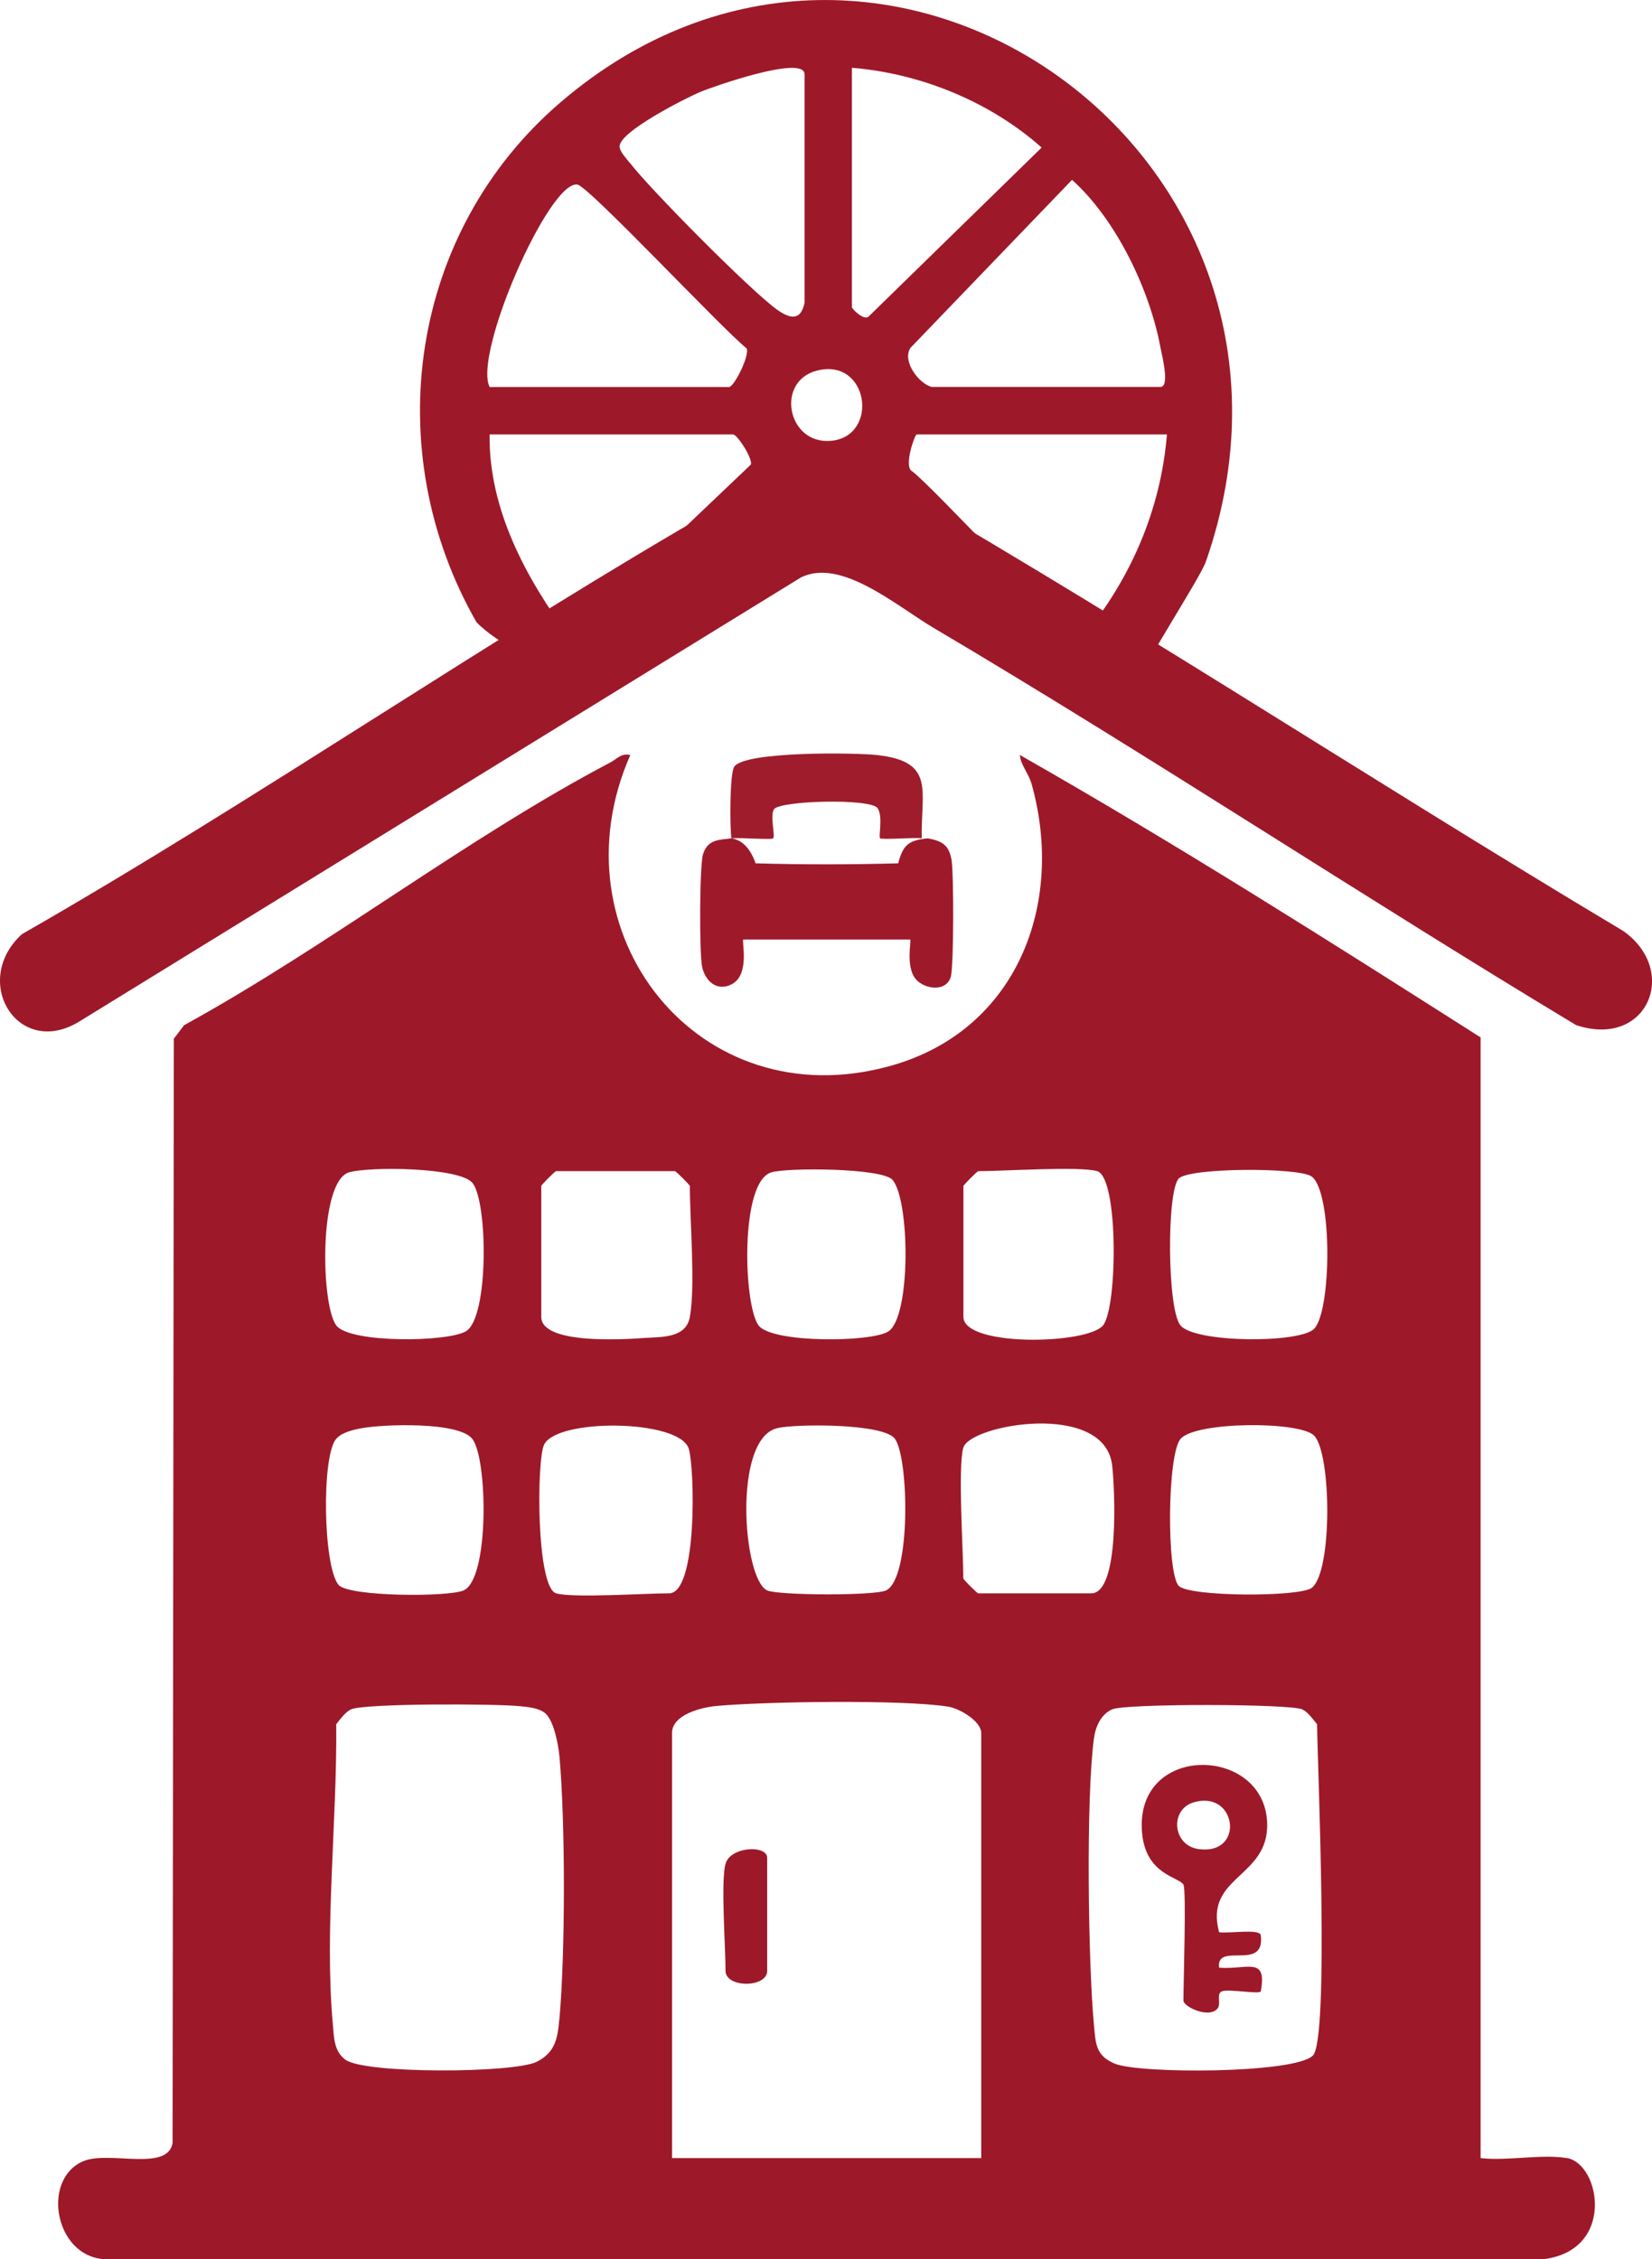
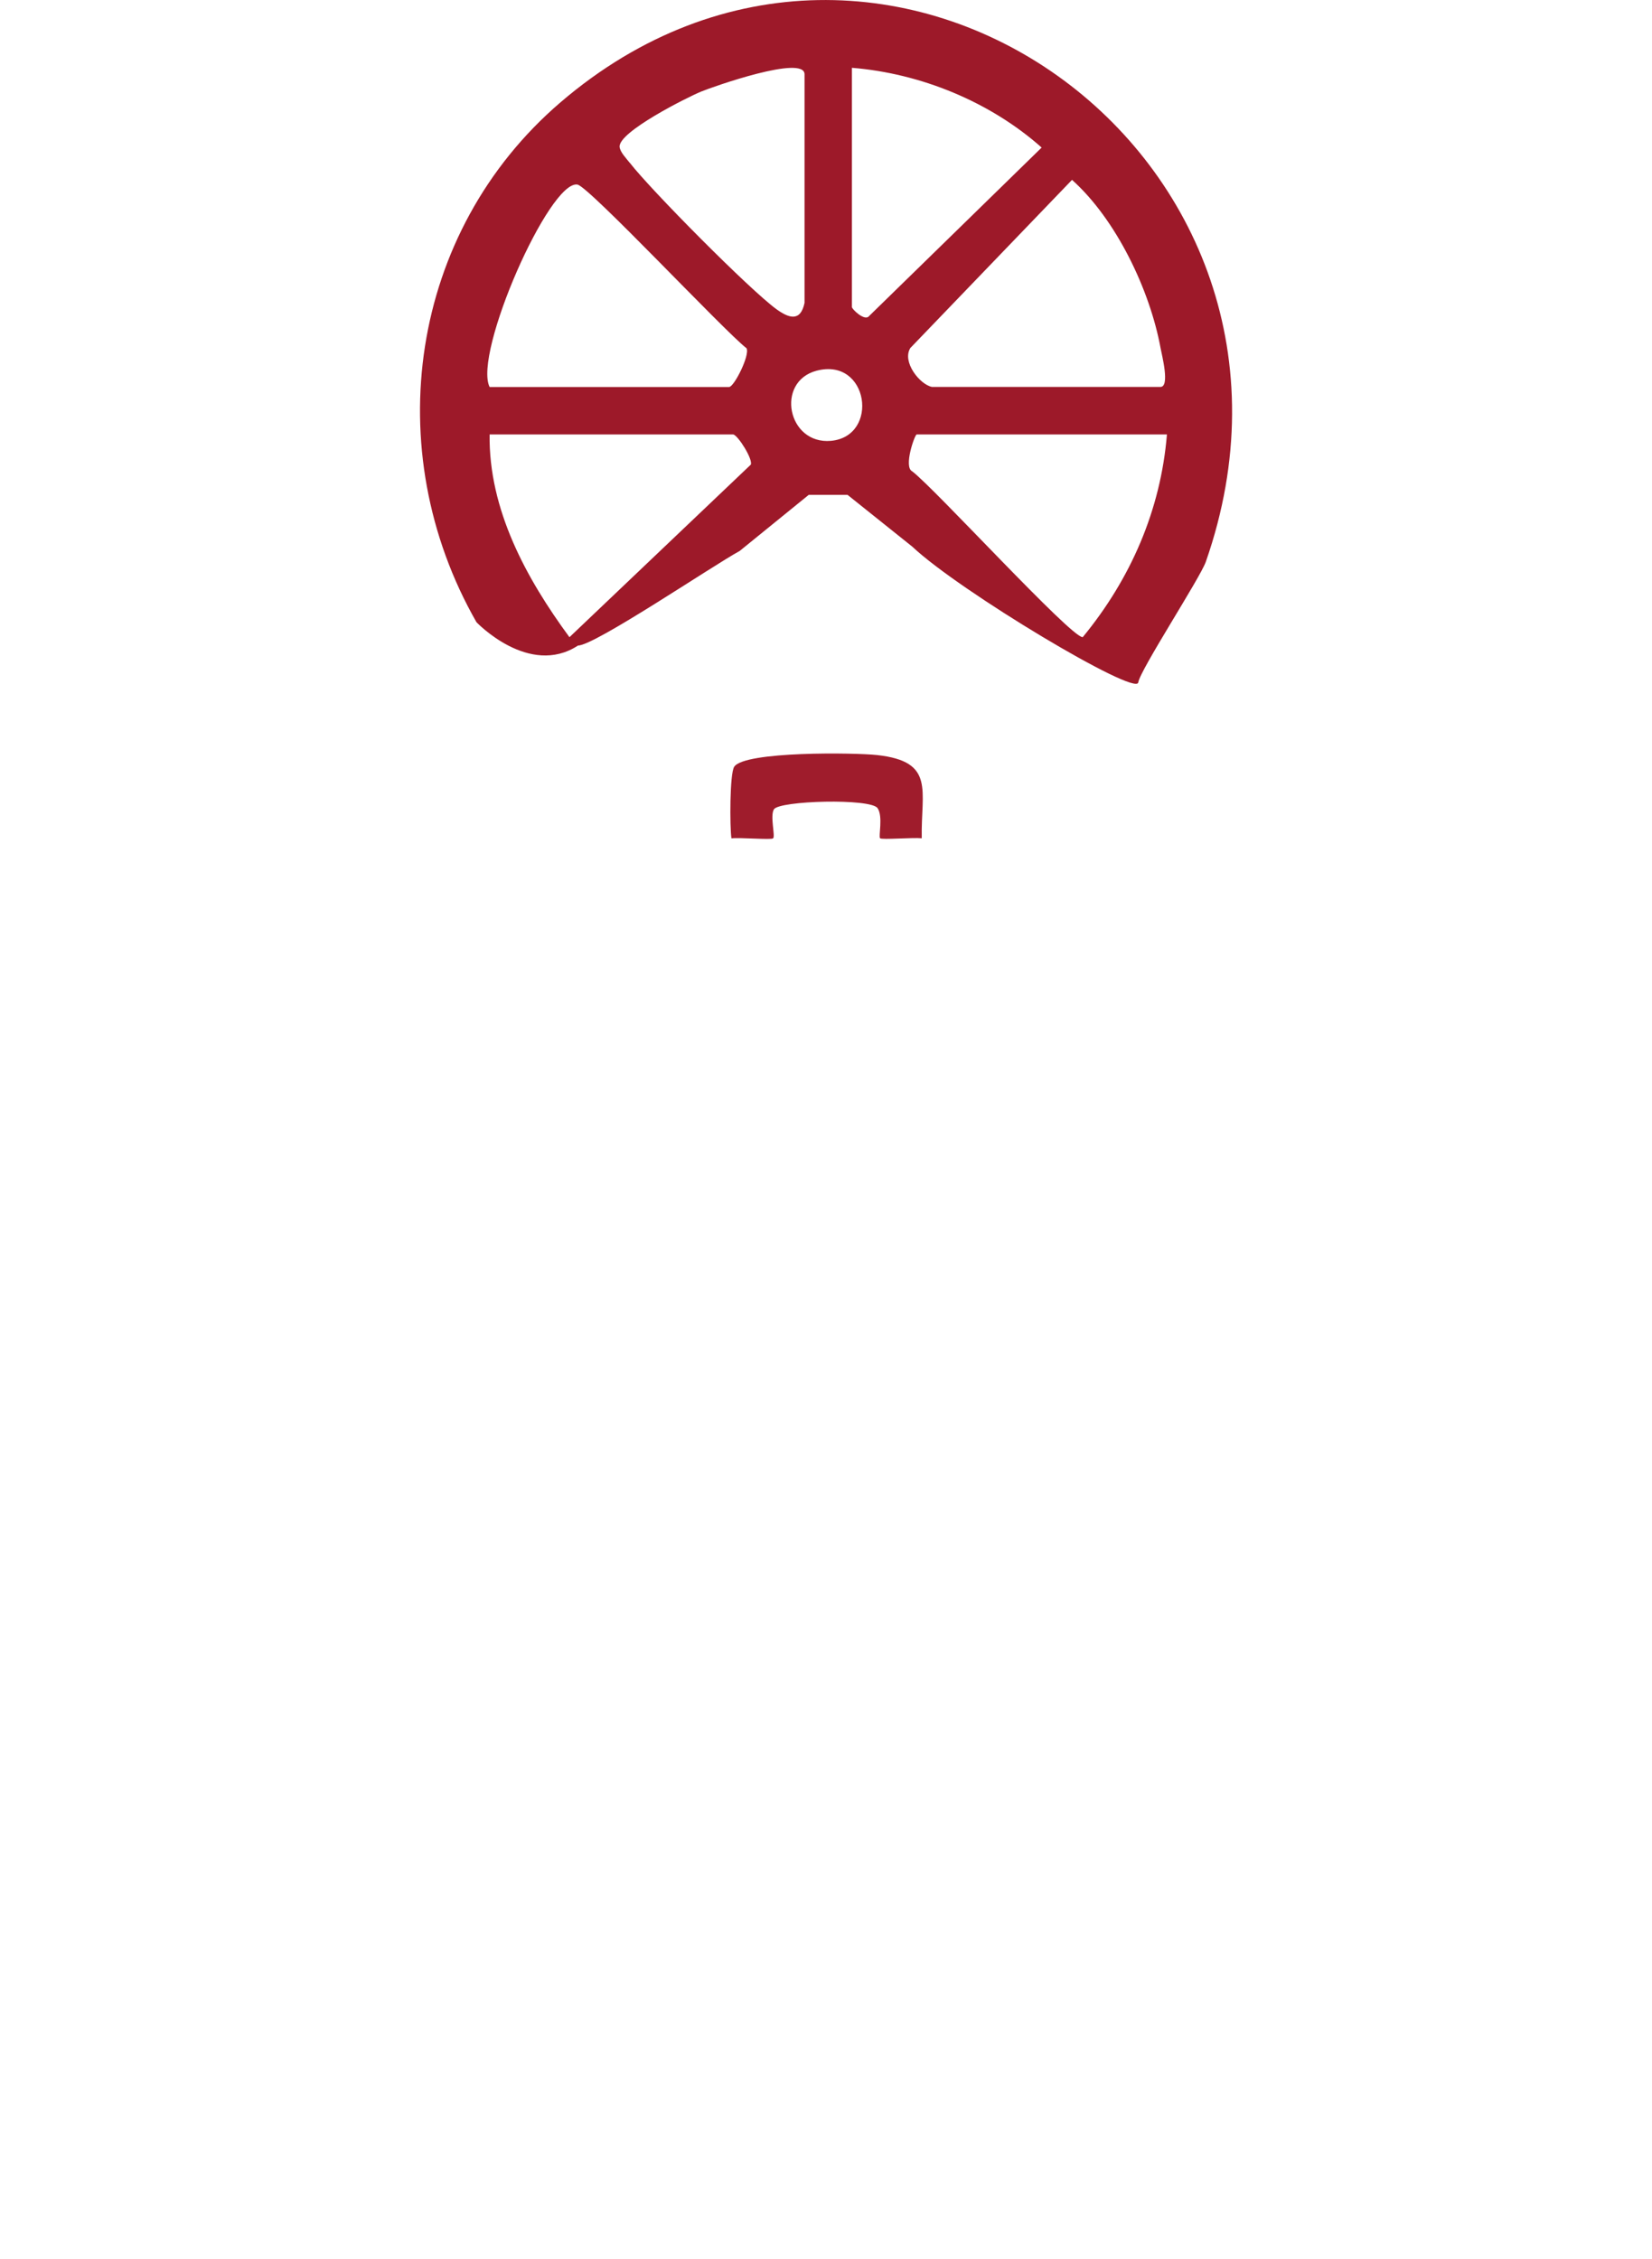
<svg xmlns="http://www.w3.org/2000/svg" viewBox="0 0 196.34 268.55">
-   <path d="m97.37 53.83c.81-.13 1.54-.16 2.31.16 31.58 17.89 62.01 38.01 93.21 56.65 6.75 4.72 2.92 14.03-5.57 11.21-25.64-15.44-50.66-32.01-76.42-47.25-4.34-2.57-10.97-8.35-15.73-5.95l-85.74 52.77c-7.29 4.46-12.94-4.76-6.84-10.37 28.36-16.26 55.36-35.03 83.7-51.28 2.69-1.54 8.4-5.51 11.08-5.94z" fill="#9d1929" />
-   <path d="m86.94 99.64c1.3.23 2.25 1.22 2.86 2.98 5.64.16 11.29.15 16.95 0 .57-2.17 1.21-2.75 3.52-2.97 1.62.31 2.47.71 2.81 2.49.29 1.51.29 12.85-.09 14.01-.54 1.65-2.67 1.48-3.85.53-1.71-1.39-.73-5.01-.99-5.01h-19.79c-.29 0 .87 4.16-1.41 5.33-1.77.91-3.19-.43-3.52-2.17-.31-1.65-.3-11.86.12-13.27.54-1.8 1.92-1.73 3.39-1.91z" fill="#9e1a2a" />
  <path d="m91.89 99.64c.27-.28-.39-2.65.09-3.44.64-1.04 11.51-1.33 12.32-.14.67.98.09 3.36.3 3.58.19.2 3.93-.11 4.95 0-.11-5.68 1.65-9.12-5.3-9.89-2.58-.29-15.76-.48-16.99 1.39-.54.82-.53 7.15-.33 8.51 1.02-.12 4.76.2 4.95 0h.01z" fill="#9f1c2c" />
  <g fill="#9d1929">
    <path d="m96.12 58.82h4.61l7.7 6.16c5.56 5.26 26.6 17.85 26.85 16.14.22-1.48 7.35-12.41 8.03-14.34 16.86-48.24-38.23-87.56-76.68-54.63-17.96 15.39-21.69 41.36-10 61.81 0 0 6.25 6.57 12.07 2.77 1.94.03 16.06-9.53 19.21-11.24zm-27.49-36.88c1.38.24 17.42 17.38 20.1 19.46.41.84-1.49 4.6-2.08 4.6h-28.46c-1.97-3.97 7.12-24.64 10.44-24.06zm20.59 33.3-21.54 20.5c-5.13-6.98-9.61-15.16-9.49-24.1h28.97c.59.17 2.35 2.96 2.07 3.6zm-14.38-35.89c-.4-.52-1.14-1.26-1.2-1.89-.16-1.78 8.03-5.89 9.68-6.57 1.38-.57 12.3-4.43 12.3-2.06v27.17c-.48 2.29-1.86 1.82-3.33.76-3.16-2.29-14.95-14.19-17.44-17.41zm23.92 33.05c-5.17.46-6.62-7.02-1.73-8.33 6.23-1.66 7.53 7.8 1.73 8.33zm2.49-15.89v-28.45c8.18.66 16.43 4.04 22.55 9.48l-20.5 20.02c-.52.69-2.05-.82-2.05-1.06zm6.92 4.88 19.24-20.01c5.25 4.7 9.25 13.08 10.52 19.98.16.86 1.14 4.63-.01 4.63h-27.17c-1.46-.31-3.55-2.98-2.57-4.6zm20.51 34.35c-1.43.01-17.55-17.65-20.27-19.72-1.05-.52.31-4.38.54-4.38h29.74c-.74 9-4.32 17.19-10.01 24.1z" />
-     <path d="m86.23 221.54c-.58 2.06 0 9.85 0 12.72 0 2.05 4.95 2.05 4.95 0v-13.43c0-1.56-4.37-1.36-4.95.71z" />
-     <path d="m186.22 256.52c-2.98-.51-7.11.37-10.25 0v-133.21c-18.05-11.49-36.17-22.99-54.76-33.57.08 1.19 1.04 2.14 1.42 3.53 3.95 14.25-1.79 29.23-16.78 33.42-22.91 6.41-40.24-15.86-30.94-36.94-1.08-.26-1.54.43-2.32.85-17.11 9-33.64 21.88-50.71 31.26l-1.22 1.6-.15 131.29c-.63 3.42-7.53.86-10.59 2.13-5.2 2.17-3.35 11.97 3.15 11.66h170.34c8.62-1.03 6.81-11.34 2.81-12.03zm-71.72-115.54c0-.12 1.64-1.77 1.77-1.77 2.99 0 12.11-.61 14.13 0 2.57.77 2.42 16.33.68 18.35-1.95 2.27-16.58 2.55-16.58-1.04v-15.55zm0 31.09c.79-2.74 16.78-5.59 17.68 2.11.31 2.68.93 15.21-2.49 15.21h-13.43c-.12 0-1.77-1.64-1.77-1.77 0-3.35-.67-13.2 0-15.55zm-22.83-32.72c1.95-.58 13.15-.52 14.39.88 2.08 2.33 2.23 16.17-.45 18.01-1.93 1.33-13.86 1.43-15.45-.69-1.8-2.4-2.25-17.07 1.51-18.2zm.72 30.4c2.28-.52 12.64-.57 13.97 1.27 1.68 2.34 1.92 16.56-1.04 18.02-1.32.65-12.83.61-14.15 0-2.9-1.37-4.09-18.06 1.21-19.28h.01zm-28.07-28.77c0-.12 1.64-1.77 1.77-1.77h14.13c.12 0 1.77 1.64 1.77 1.77 0 4.28.67 11.78 0 15.55-.45 2.53-3.31 2.37-5.27 2.5-2.37.17-12.39.84-12.39-2.5v-15.55zm-22.83-1.63c2.32-.7 13.21-.63 14.69 1.29 1.79 2.32 1.93 15.87-.77 17.58-2.09 1.32-13.82 1.47-15.44-.67-1.84-2.44-2.1-17.11 1.51-18.2zm-1.53 31.68c.64-.76 2.01-1.08 2.98-1.26 2.61-.49 11.65-.81 13.21 1.28 1.81 2.41 2.02 16.54-1.02 17.98-1.71.82-13.71.78-14.9-.65-1.82-2.21-2.04-15.25-.28-17.35zm26.52 68.92c-.2 2.27-.44 3.97-2.66 5.11-2.68 1.38-20.5 1.47-22.78-.24-1.36-1.02-1.34-2.64-1.48-4.17-1.02-11.18.52-24.35.4-35.7.47-.59 1.1-1.47 1.77-1.77 1.66-.73 17.38-.67 20.14-.37.97.11 2.26.21 2.99.89.98.92 1.5 3.68 1.63 5.08.71 7.82.7 23.34 0 31.16zm-.39-50.56c-2.36-.71-2.33-15.84-1.42-17.68 1.56-3.16 16.13-3.01 17.19.5.72 2.4 1.03 17.18-2.34 17.18-2.87 0-11.48.58-13.43 0zm50.53 67.13h-36.75v-50.53c0-2.18 3.5-3.05 5.27-3.21 5.74-.53 22.2-.78 27.55.08 1.4.22 3.93 1.75 3.93 3.14v50.53zm39.4-12.18c-2.16 2.15-20.67 2.19-23.57.94-2.27-.98-2.23-2.42-2.44-4.63-.69-7.49-.95-26.81 0-33.99.18-1.37.8-2.87 2.17-3.48 1.58-.7 21.06-.67 22.58 0 .67.3 1.29 1.18 1.77 1.77.07 5.13 1.48 37.42-.5 39.39zm-.12-55.6c-1.44 1.1-14.49 1.08-15.8-.23-1.45-1.45-1.39-15.61.21-17.48 1.79-2.08 14.2-2.13 15.88-.38 2.06 2.15 2.18 16.2-.29 18.09zm.29-30.8c-1.68 1.75-14.09 1.7-15.88-.38-1.6-1.86-1.66-16.02-.21-17.48 1.31-1.31 14.35-1.33 15.8-.23 2.48 1.89 2.36 15.94.29 18.09z" />
-     <path d="m144.89 233.9c-.41-3.16 5.53.53 4.95-3.88-.11-.8-3.96-.16-4.95-.35-1.81-6.73 5.99-6.43 5.71-13.06-.39-9.18-15.87-9.44-14.86 1.31.46 4.9 4.34 5.17 4.91 6.09.36.59 0 11.74 0 13.78 0 .76 3.17 2.25 4.11.87.35-.52-.23-1.77.52-1.98.92-.26 4.25.37 4.56.04.78-4.26-1.6-2.57-4.95-2.83zm-2.44-14.11c-3.12-.44-3.43-4.7-.6-5.55 5.15-1.55 6.16 6.32.6 5.55z" />
  </g>
</svg>